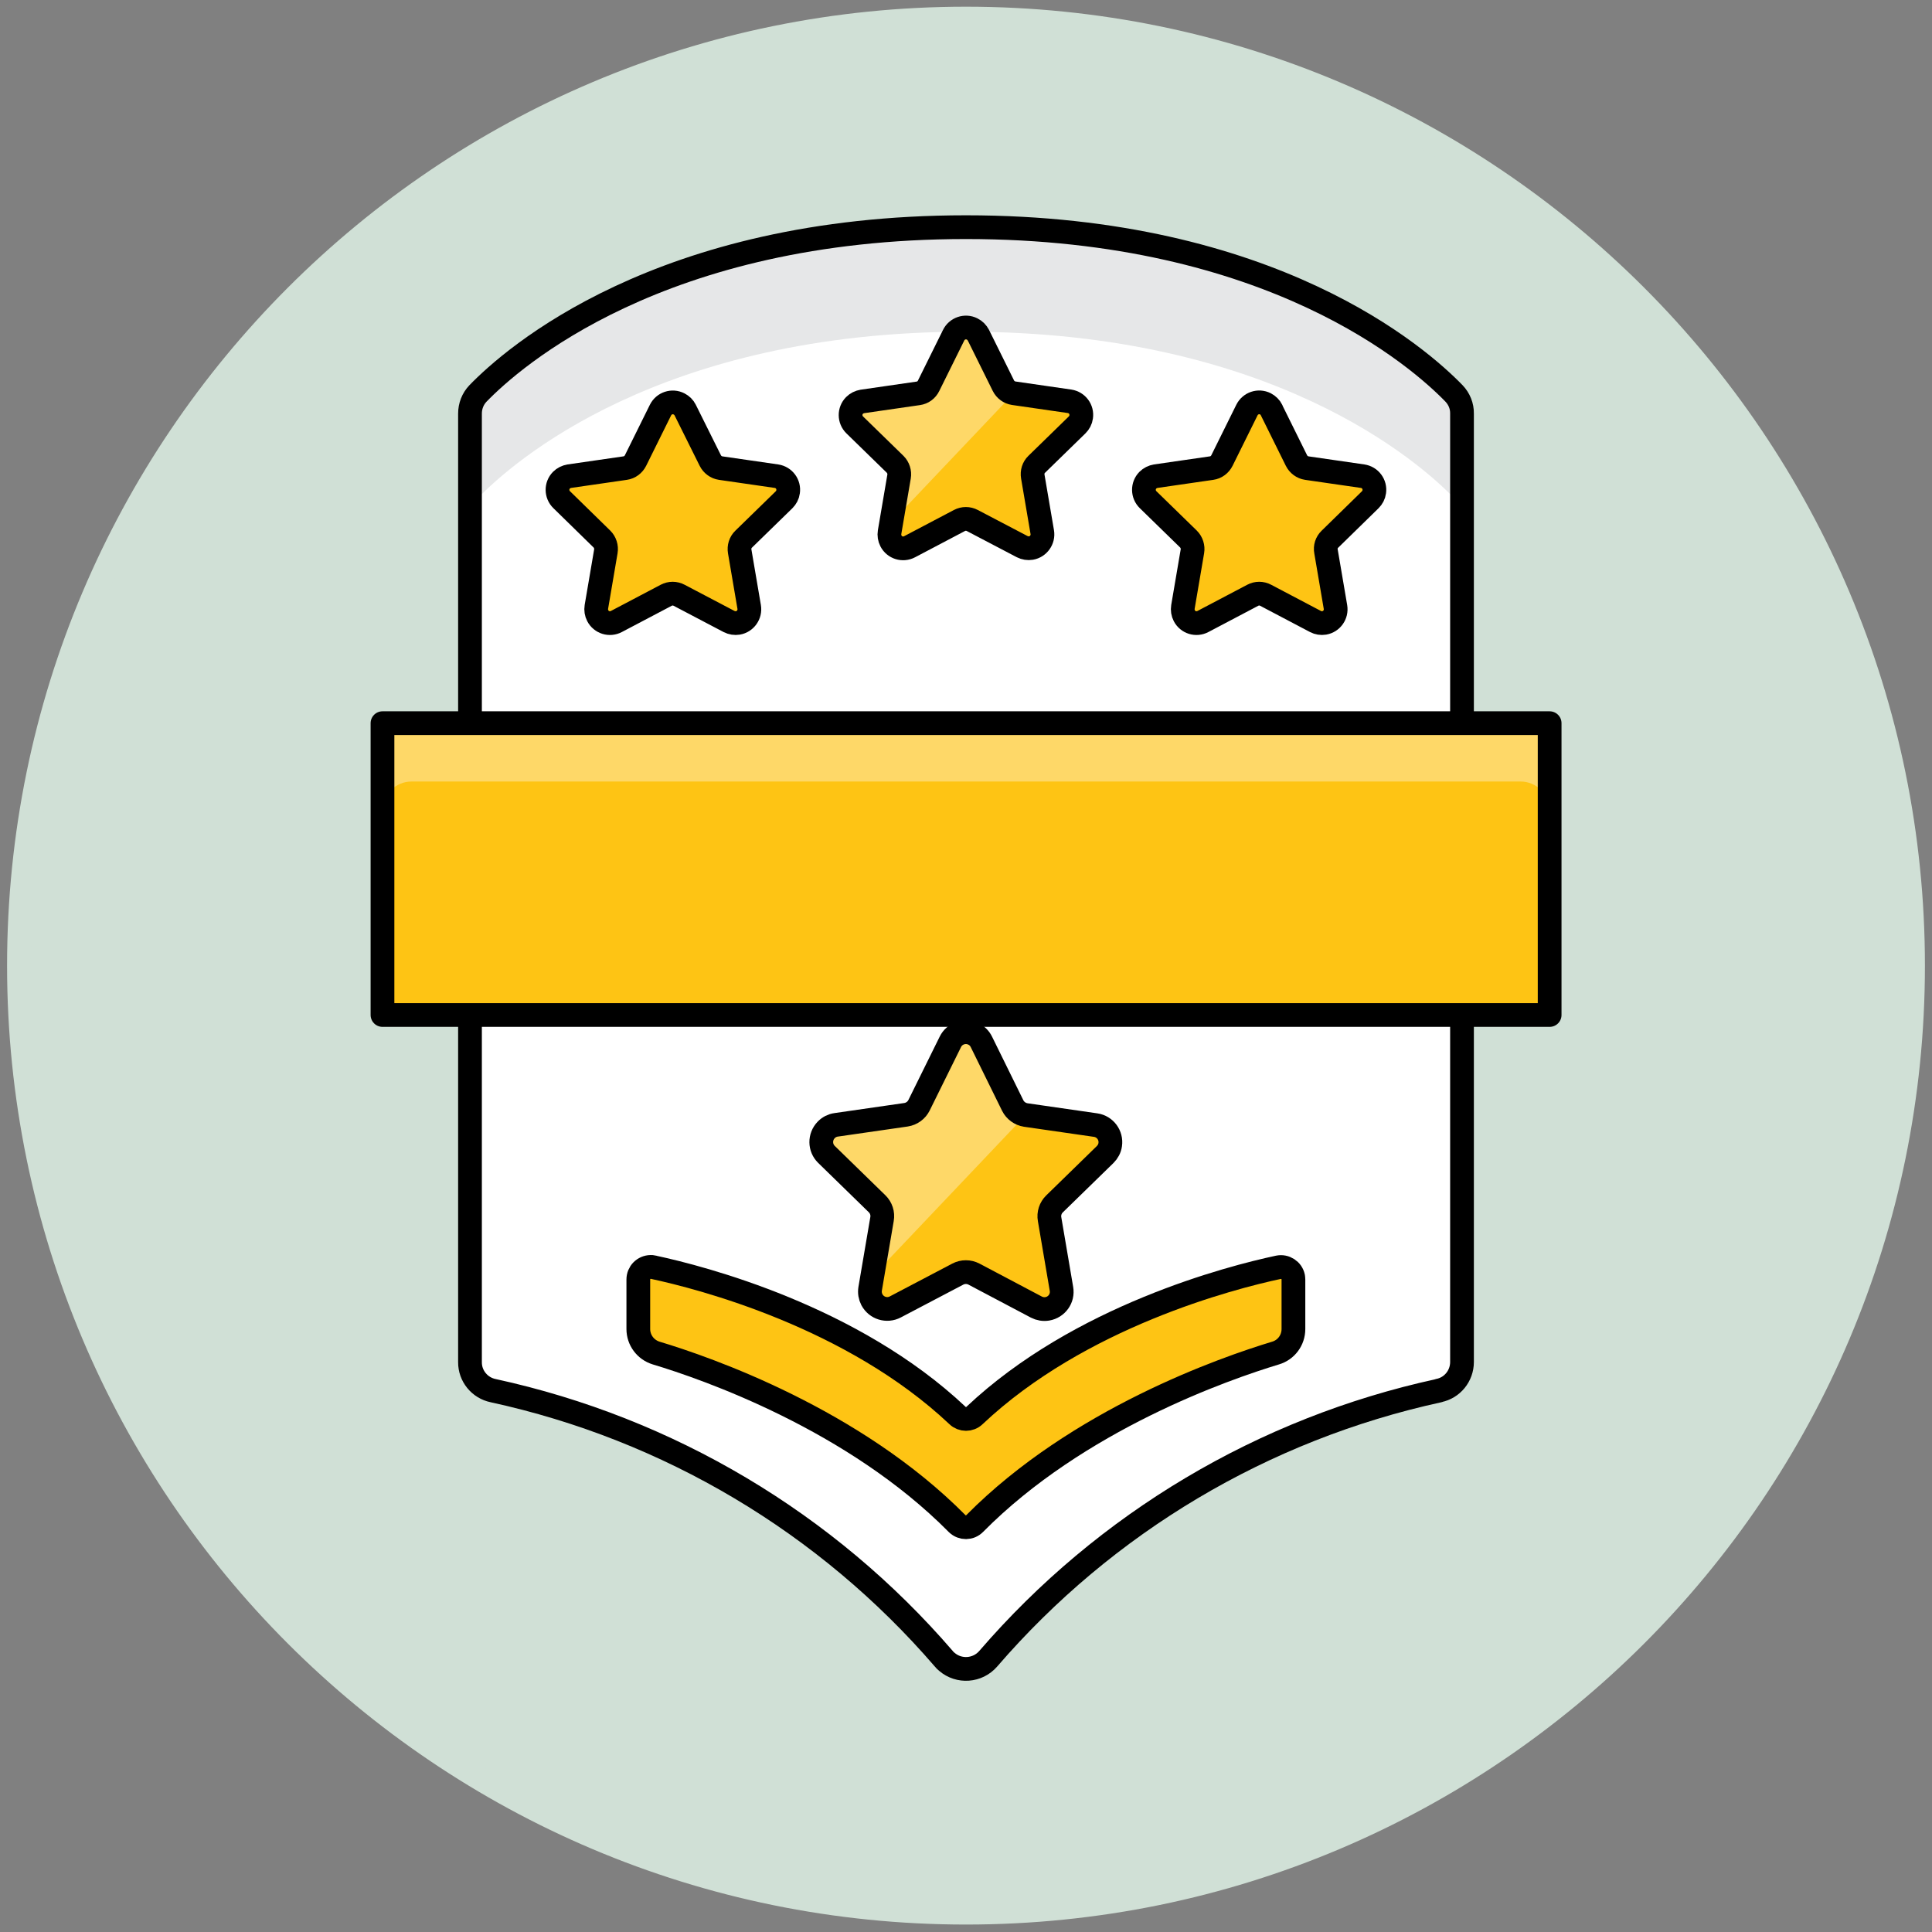
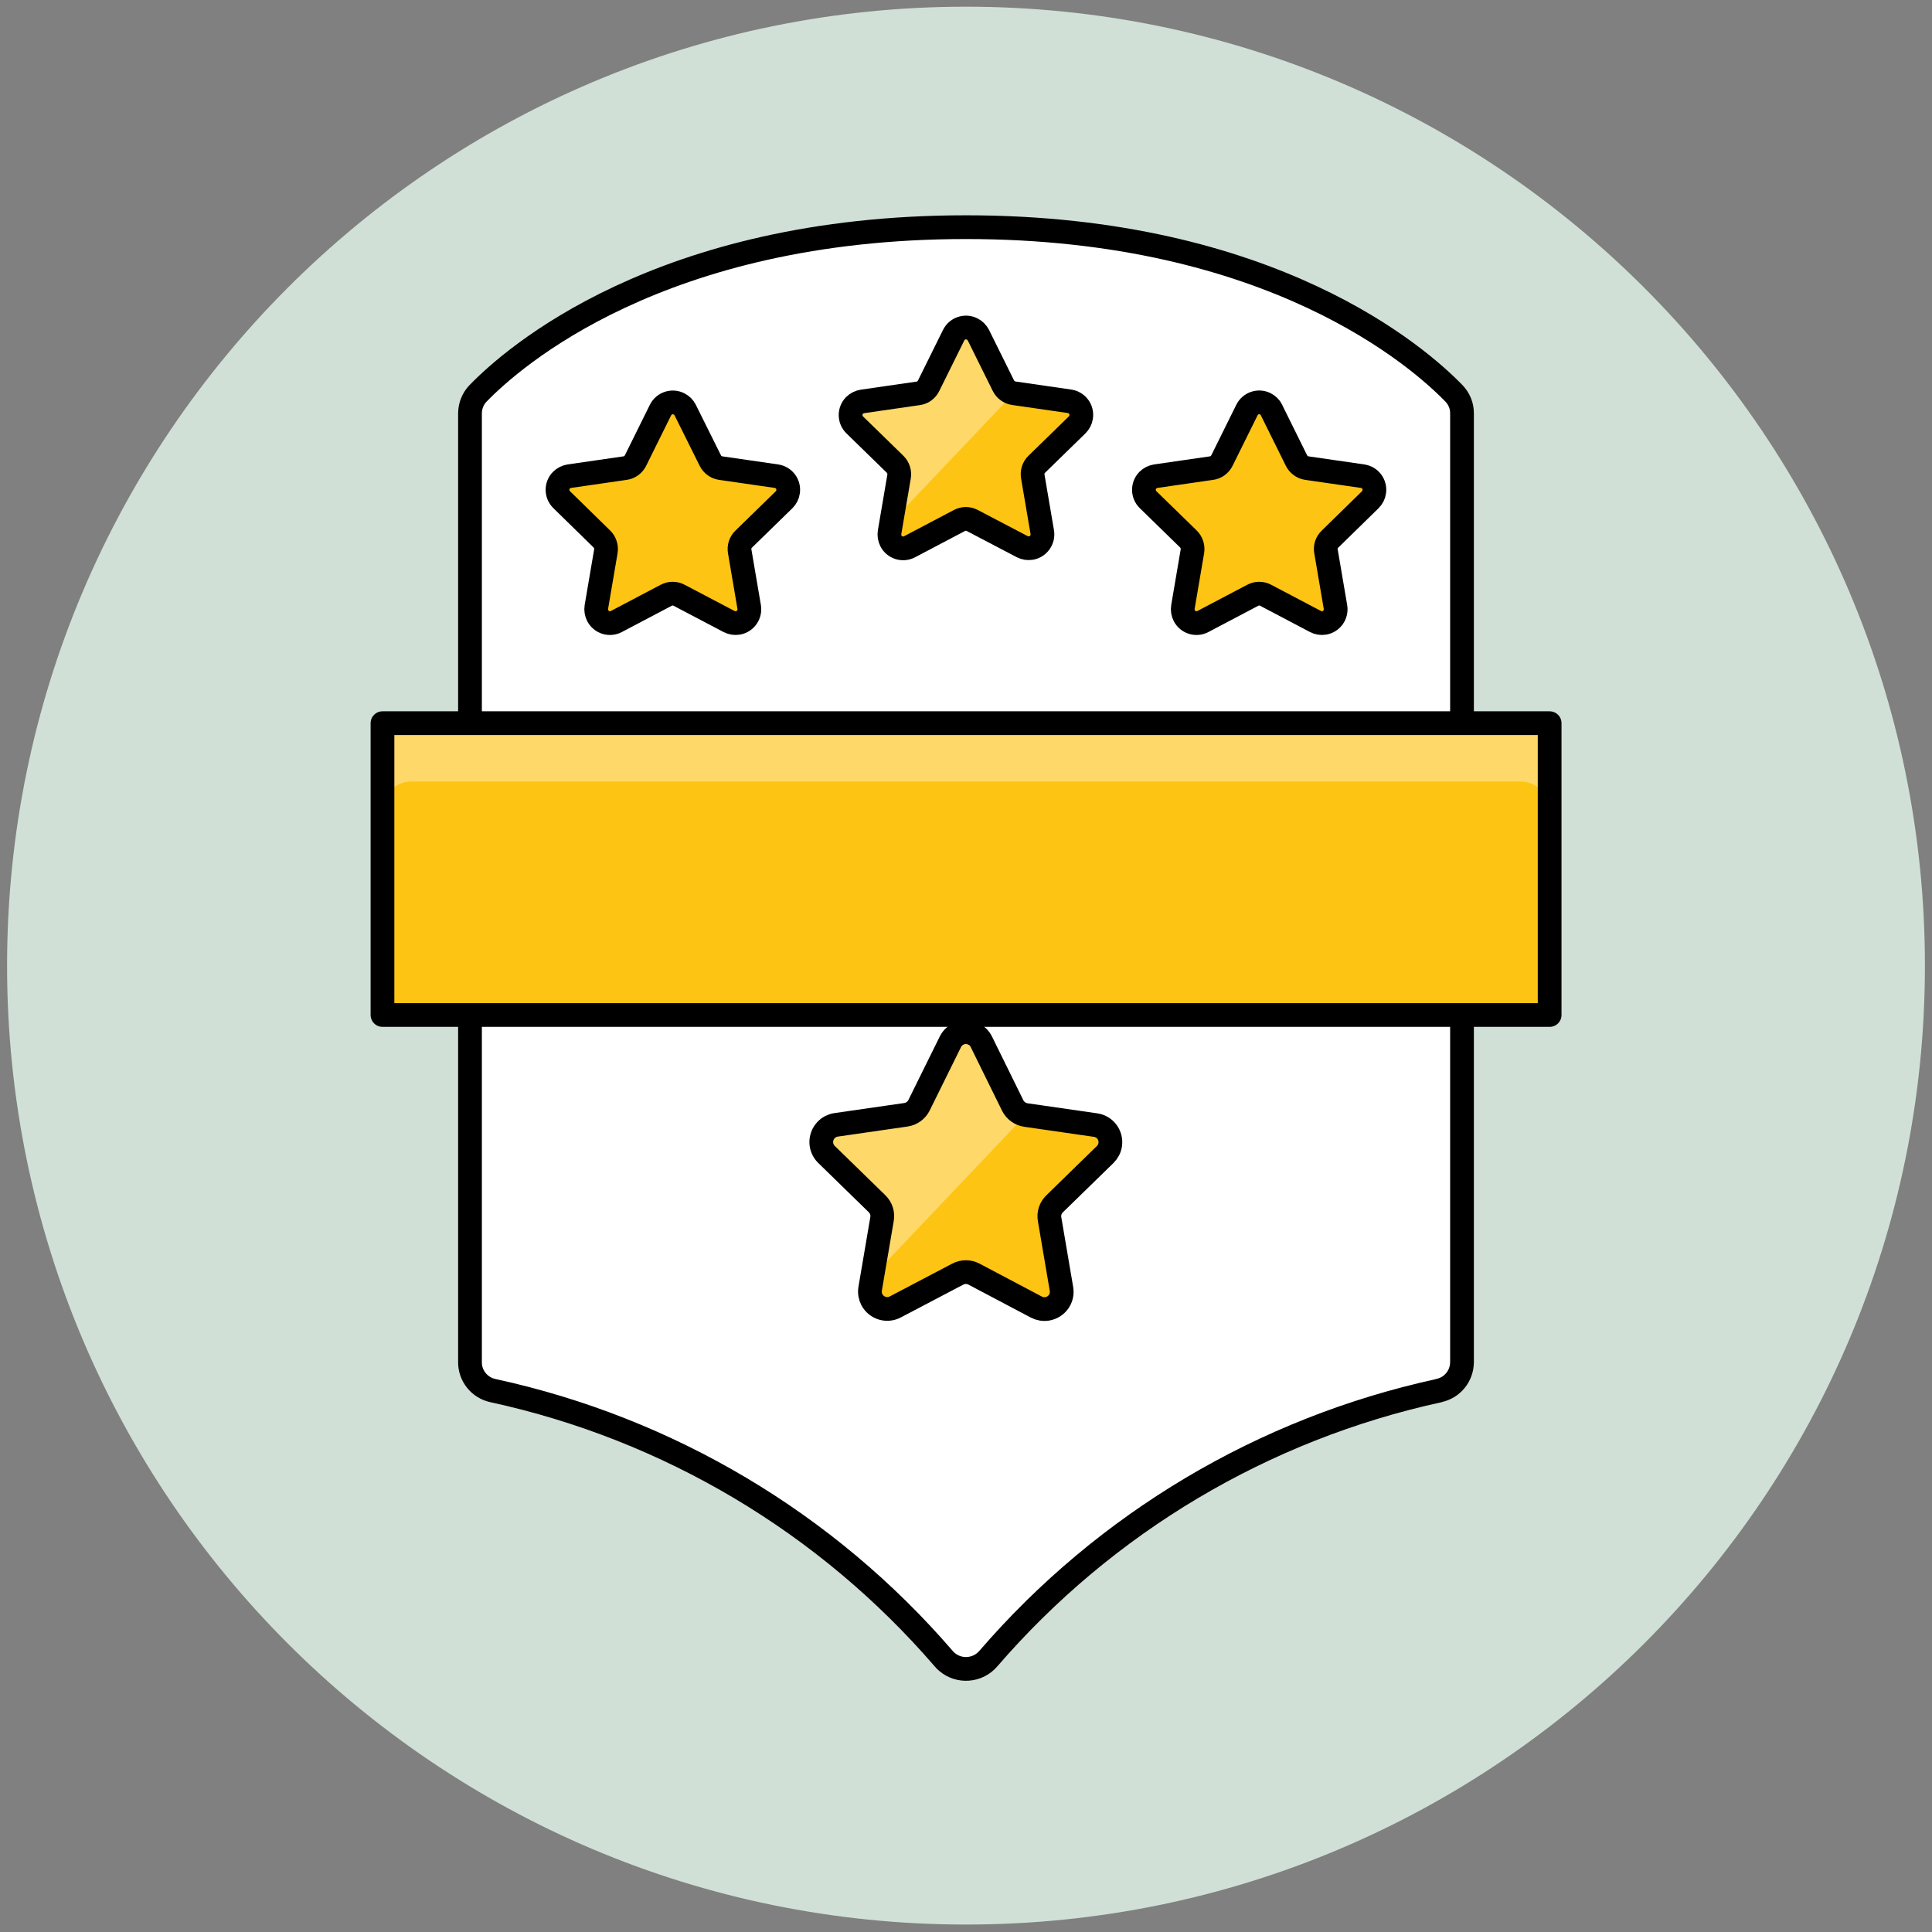
<svg xmlns="http://www.w3.org/2000/svg" id="Layer_1" viewBox="0 0 153 153">
  <rect x="0" y="0" width="153" height="153" fill="#808080" stroke="none" />
  <defs>
    <style>.cls-1{fill:#d0e0d6;stroke:#d0e0d6;stroke-miterlimit:2.56;}.cls-1,.cls-2,.cls-3{stroke-width:1.88px;}.cls-2,.cls-3{stroke:#000;stroke-linecap:round;stroke-linejoin:round;}.cls-2,.cls-4{fill:#fec414;}.cls-3{fill:none;}.cls-5{fill:#fed868;}.cls-5,.cls-4,.cls-6,.cls-7,.cls-8{stroke-width:0px;}.cls-6{fill:#ffe500;}.cls-7{fill:#fff;}.cls-8{fill:#e6e7e8;}</style>
  </defs>
  <path class="cls-1" d="m1.5,76.47c0,41.42,33.58,75,75,75s75-33.58,75-75S117.92,1.47,76.5,1.47,1.5,35.05,1.5,76.47Z" />
  <path class="cls-7" d="m113.94,110.13c-13.88,3.02-26.4,10.47-35.68,21.23-.84.97-2.31,1.08-3.28.24-.09-.07-.17-.15-.24-.24-9.27-10.76-21.8-18.21-35.68-21.23-1.08-.22-1.85-1.17-1.84-2.26V32.75c0-.59.22-1.16.63-1.59,2.72-2.81,14.39-13.17,38.65-13.17s35.93,10.36,38.65,13.17c.41.43.64,1,.63,1.59v75.11c0,1.1-.77,2.05-1.84,2.26Z" />
-   <path class="cls-8" d="m115.15,31.16c-2.72-2.81-14.39-13.17-38.65-13.17s-35.93,10.36-38.65,13.17c-.41.43-.64,1-.63,1.59v8.28c0-.59.22-1.16.63-1.59,2.72-2.81,14.39-13.17,38.65-13.17s35.93,10.36,38.65,13.17c.41.43.64,1,.63,1.59v-8.28c0-.59-.22-1.16-.63-1.59Z" />
  <path class="cls-3" d="m113.94,110.13c-13.88,3.02-26.4,10.47-35.68,21.23-.84.97-2.31,1.08-3.28.24-.09-.07-.17-.15-.24-.24-9.27-10.76-21.8-18.21-35.68-21.23-1.08-.22-1.85-1.17-1.84-2.26V32.75c0-.59.22-1.16.63-1.59,2.72-2.81,14.39-13.17,38.65-13.17s35.93,10.36,38.65,13.17c.41.43.64,1,.63,1.59v75.11c0,1.1-.77,2.05-1.84,2.26Z" />
  <path class="cls-4" d="m30.29,57.27h92.43v23.11H30.29v-23.11Z" />
  <path class="cls-5" d="m120.4,57.27H32.6c-1.28,0-2.31,1.03-2.31,2.31v4.62c0-1.28,1.03-2.31,2.31-2.31h87.81c1.28,0,2.31,1.04,2.31,2.31v-4.62c0-1.28-1.03-2.31-2.31-2.31Z" />
  <path class="cls-3" d="m30.29,57.27h92.43v23.11H30.29v-23.11Z" />
-   <path class="cls-2" d="m51.76,100.36c3.78.81,15.75,3.89,24.07,11.74.37.36.97.36,1.34,0,8.32-7.85,20.28-10.93,24.07-11.74.53-.11,1.06.23,1.17.76.01.07.02.14.02.21v3.92c0,.88-.57,1.65-1.41,1.9-4,1.21-15.66,5.25-23.83,13.5-.38.39-.99.39-1.38.02,0,0-.01-.01-.02-.02-8.17-8.25-19.83-12.3-23.83-13.5-.84-.26-1.41-1.03-1.41-1.9v-3.92c0-.55.43-.99.98-1,.07,0,.14,0,.21.02Z" />
  <path class="cls-4" d="m77.48,26.54l1.98,4c.16.32.47.55.82.6l4.42.64c.6.09,1.01.64.92,1.24-.03.24-.15.46-.32.63l-3.2,3.12c-.26.25-.37.61-.31.97l.75,4.4c.1.59-.3,1.16-.89,1.26-.24.04-.48,0-.7-.11l-3.95-2.07c-.32-.17-.7-.17-1.02,0l-3.95,2.08c-.53.28-1.19.08-1.47-.46-.11-.21-.15-.46-.11-.7l.75-4.4c.06-.35-.06-.72-.31-.97l-3.2-3.12c-.43-.42-.44-1.11-.02-1.54.17-.17.39-.28.63-.32l4.42-.64c.36-.05.66-.27.82-.6l1.98-4c.26-.54.92-.77,1.46-.5.22.11.4.28.5.5Z" />
  <path class="cls-5" d="m70.59,41.34l.62-3.61c.06-.35-.06-.72-.31-.97l-3.2-3.12c-.43-.42-.44-1.11-.02-1.54.17-.17.39-.28.63-.32l4.42-.64c.36-.05.66-.27.82-.6l1.98-4c.27-.54.92-.76,1.46-.5.22.11.39.28.5.5l1.98,4c.16.32.47.55.82.6l-9.69,10.21Z" />
  <path class="cls-3" d="m77.48,26.54l1.98,4c.16.32.47.55.82.6l4.42.64c.6.09,1.01.64.92,1.24-.03.24-.15.46-.32.63l-3.2,3.12c-.26.25-.37.61-.31.97l.75,4.4c.1.59-.3,1.16-.89,1.26-.24.04-.48,0-.7-.11l-3.95-2.07c-.32-.17-.7-.17-1.02,0l-3.95,2.08c-.53.28-1.19.08-1.47-.46-.11-.21-.15-.46-.11-.7l.75-4.4c.06-.35-.06-.72-.31-.97l-3.2-3.12c-.43-.42-.44-1.11-.02-1.54.17-.17.39-.28.63-.32l4.42-.64c.36-.05.66-.27.82-.6l1.98-4c.26-.54.92-.77,1.46-.5.22.11.4.28.5.5Z" />
  <path class="cls-6" d="m100.69,32.47l1.98,4c.16.32.47.55.82.6l4.42.64c.6.09,1.01.64.92,1.24-.03.24-.15.46-.32.63l-3.19,3.12c-.26.25-.38.61-.31.97l.75,4.4c.1.6-.3,1.16-.89,1.26-.24.04-.48,0-.69-.11l-3.95-2.08c-.32-.17-.7-.17-1.02,0l-3.95,2.08c-.53.28-1.19.08-1.47-.46-.11-.21-.15-.46-.11-.7l.75-4.4c.06-.35-.06-.72-.31-.97l-3.2-3.12c-.43-.42-.44-1.11-.02-1.54.17-.17.39-.28.63-.32l4.42-.64c.36-.05.66-.28.82-.6l1.98-4c.27-.54.92-.76,1.46-.49.21.11.39.28.49.49Z" />
  <path class="cls-5" d="m93.8,47.28l.62-3.62c.06-.35-.06-.72-.31-.97l-3.2-3.12c-.43-.42-.44-1.11-.02-1.54.17-.17.39-.28.63-.32l4.42-.64c.36-.05.66-.28.82-.6l1.98-4c.27-.54.92-.76,1.46-.49.21.11.39.28.49.49l1.98,4c.16.32.47.55.82.6l-9.69,10.21Z" />
  <path class="cls-2" d="m100.69,32.47l1.98,4c.16.32.47.55.82.6l4.42.64c.6.09,1.01.64.92,1.24-.03.24-.15.46-.32.63l-3.19,3.12c-.26.25-.38.61-.31.97l.75,4.4c.1.6-.3,1.16-.89,1.26-.24.04-.48,0-.69-.11l-3.95-2.08c-.32-.17-.7-.17-1.02,0l-3.95,2.08c-.53.28-1.19.08-1.47-.46-.11-.21-.15-.46-.11-.7l.75-4.4c.06-.35-.06-.72-.31-.97l-3.2-3.12c-.43-.42-.44-1.11-.02-1.54.17-.17.39-.28.63-.32l4.42-.64c.36-.05.66-.28.82-.6l1.98-4c.27-.54.92-.76,1.46-.49.21.11.39.28.49.49Z" />
-   <path class="cls-6" d="m54.26,32.47l1.99,4c.16.32.47.55.82.6l4.42.64c.6.09,1.01.64.92,1.24-.03.24-.15.46-.32.63l-3.2,3.12c-.26.25-.37.61-.31.97l.75,4.4c.1.59-.3,1.16-.89,1.26-.24.04-.48,0-.7-.11l-3.96-2.08c-.32-.17-.7-.17-1.02,0l-3.95,2.08c-.53.28-1.19.08-1.47-.46-.11-.21-.15-.46-.11-.7l.75-4.4c.06-.35-.06-.72-.31-.97l-3.19-3.12c-.43-.42-.44-1.11-.02-1.54.17-.17.39-.28.63-.32l4.42-.64c.36-.05.66-.28.82-.6l1.98-4c.27-.54.93-.76,1.47-.48.21.11.38.27.48.48Z" />
  <path class="cls-5" d="m47.37,47.28l.63-3.62c.06-.35-.06-.72-.31-.97l-3.19-3.12c-.43-.42-.44-1.11-.02-1.54.17-.17.39-.28.63-.32l4.42-.64c.36-.05.66-.28.82-.6l1.97-4c.27-.54.92-.76,1.46-.49.21.11.39.28.49.49l1.98,4c.16.32.47.55.82.6l-9.7,10.21Z" />
  <path class="cls-2" d="m54.26,32.47l1.99,4c.16.32.47.55.82.6l4.42.64c.6.09,1.01.64.92,1.24-.03.24-.15.46-.32.63l-3.2,3.12c-.26.25-.37.61-.31.97l.75,4.4c.1.59-.3,1.16-.89,1.26-.24.04-.48,0-.7-.11l-3.96-2.08c-.32-.17-.7-.17-1.02,0l-3.95,2.08c-.53.28-1.19.08-1.47-.46-.11-.21-.15-.46-.11-.7l.75-4.4c.06-.35-.06-.72-.31-.97l-3.19-3.12c-.43-.42-.44-1.11-.02-1.54.17-.17.39-.28.63-.32l4.42-.64c.36-.05.66-.28.82-.6l1.98-4c.27-.54.93-.76,1.47-.48.21.11.38.27.48.48Z" />
  <path class="cls-4" d="m77.73,82.53l2.47,5.02c.2.4.59.68,1.03.75l5.54.8c.75.11,1.26.81,1.15,1.55-.04.3-.19.57-.4.78l-4.01,3.91c-.32.31-.47.77-.39,1.21l.94,5.52c.13.75-.37,1.45-1.12,1.58-.3.05-.6,0-.87-.14l-4.94-2.61c-.4-.21-.88-.21-1.28,0l-4.95,2.6c-.67.35-1.49.1-1.85-.57-.14-.27-.19-.57-.14-.87l.94-5.52c.08-.44-.07-.9-.39-1.21l-4.01-3.91c-.54-.53-.55-1.39-.02-1.94.21-.22.49-.36.78-.4l5.54-.8c.45-.07.83-.35,1.03-.75l2.48-5.02c.33-.68,1.15-.96,1.83-.63.28.13.5.36.63.63Z" />
  <path class="cls-5" d="m69.09,101.09l.78-4.53c.08-.44-.07-.9-.39-1.21l-4.01-3.91c-.54-.53-.55-1.39-.02-1.94.21-.22.49-.36.78-.4l5.54-.8c.45-.07.83-.35,1.03-.75l2.48-5.02c.33-.68,1.16-.96,1.83-.62.27.13.49.35.62.62l2.47,5.02c.2.4.59.68,1.03.75l-12.14,12.79Z" />
  <path class="cls-3" d="m77.73,82.53l2.47,5.02c.2.4.59.68,1.03.75l5.54.8c.75.11,1.26.81,1.15,1.55-.04.3-.19.57-.4.78l-4.01,3.91c-.32.31-.47.77-.39,1.21l.94,5.52c.13.75-.37,1.45-1.12,1.58-.3.05-.6,0-.87-.14l-4.94-2.61c-.4-.21-.88-.21-1.28,0l-4.95,2.6c-.67.35-1.49.1-1.85-.57-.14-.27-.19-.57-.14-.87l.94-5.52c.08-.44-.07-.9-.39-1.21l-4.01-3.91c-.54-.53-.55-1.39-.02-1.94.21-.22.49-.36.78-.4l5.54-.8c.45-.07.83-.35,1.03-.75l2.48-5.02c.33-.68,1.15-.96,1.83-.63.28.13.5.36.63.63Z" />
</svg>